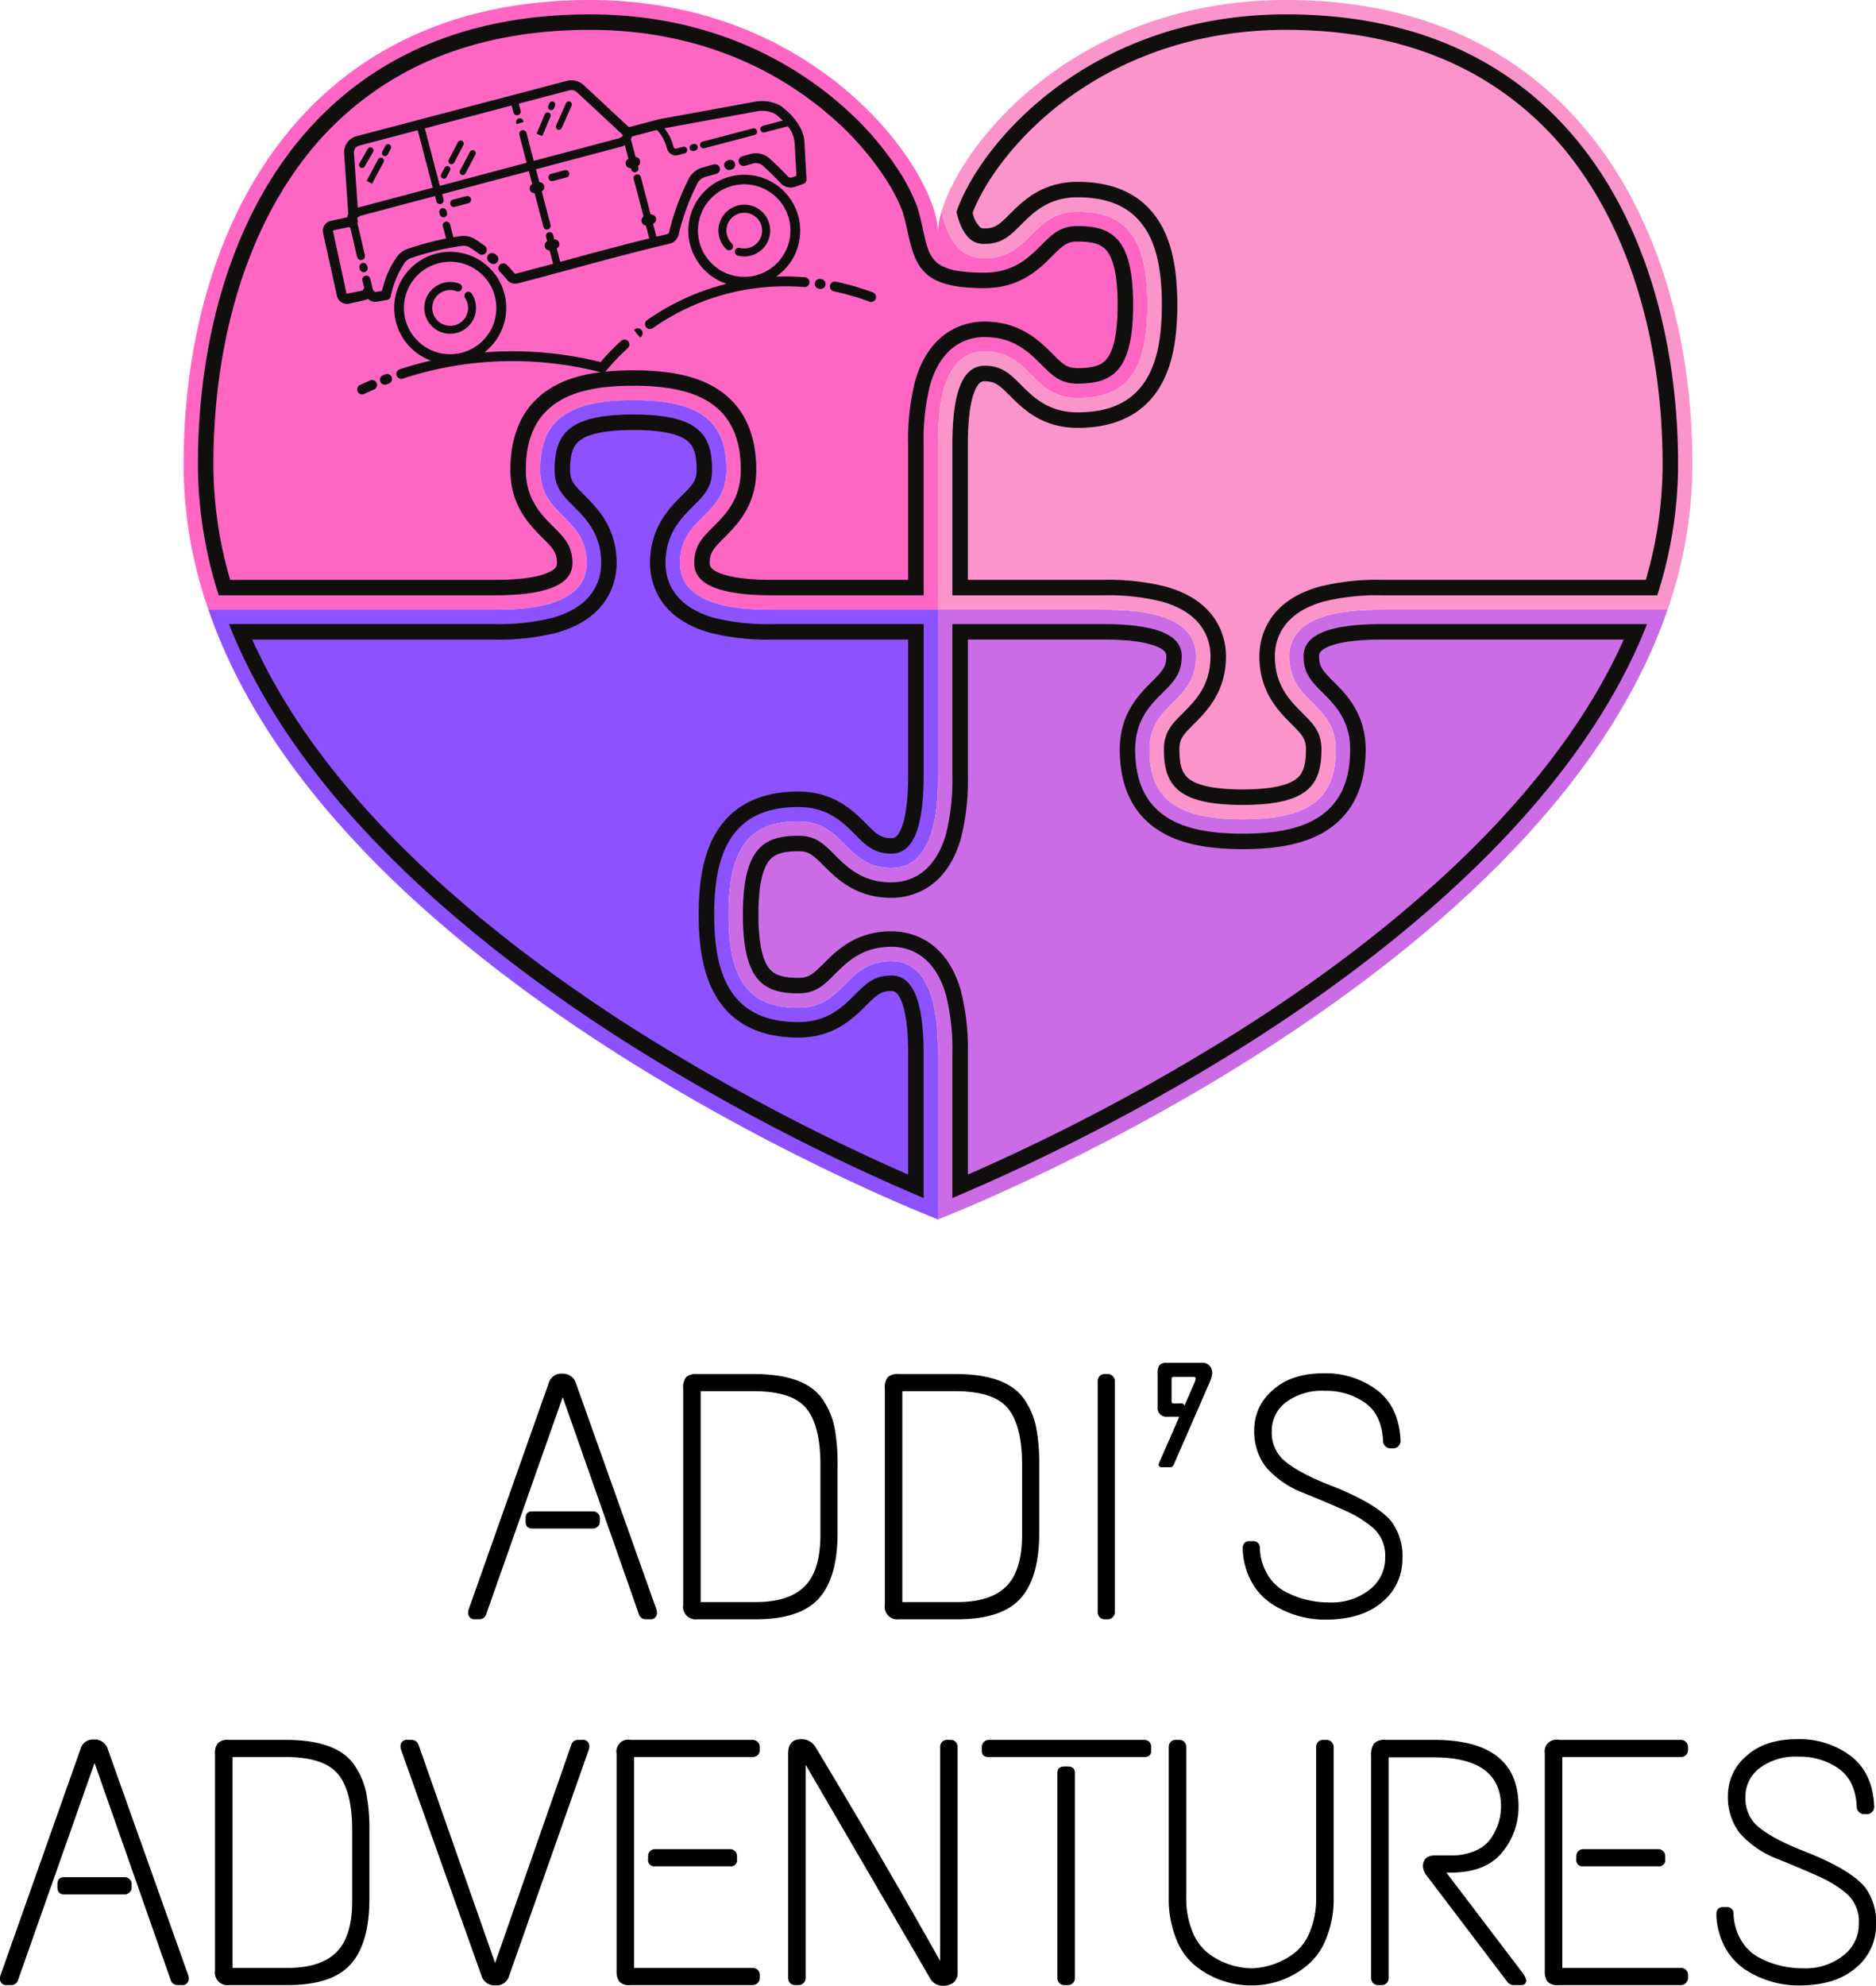
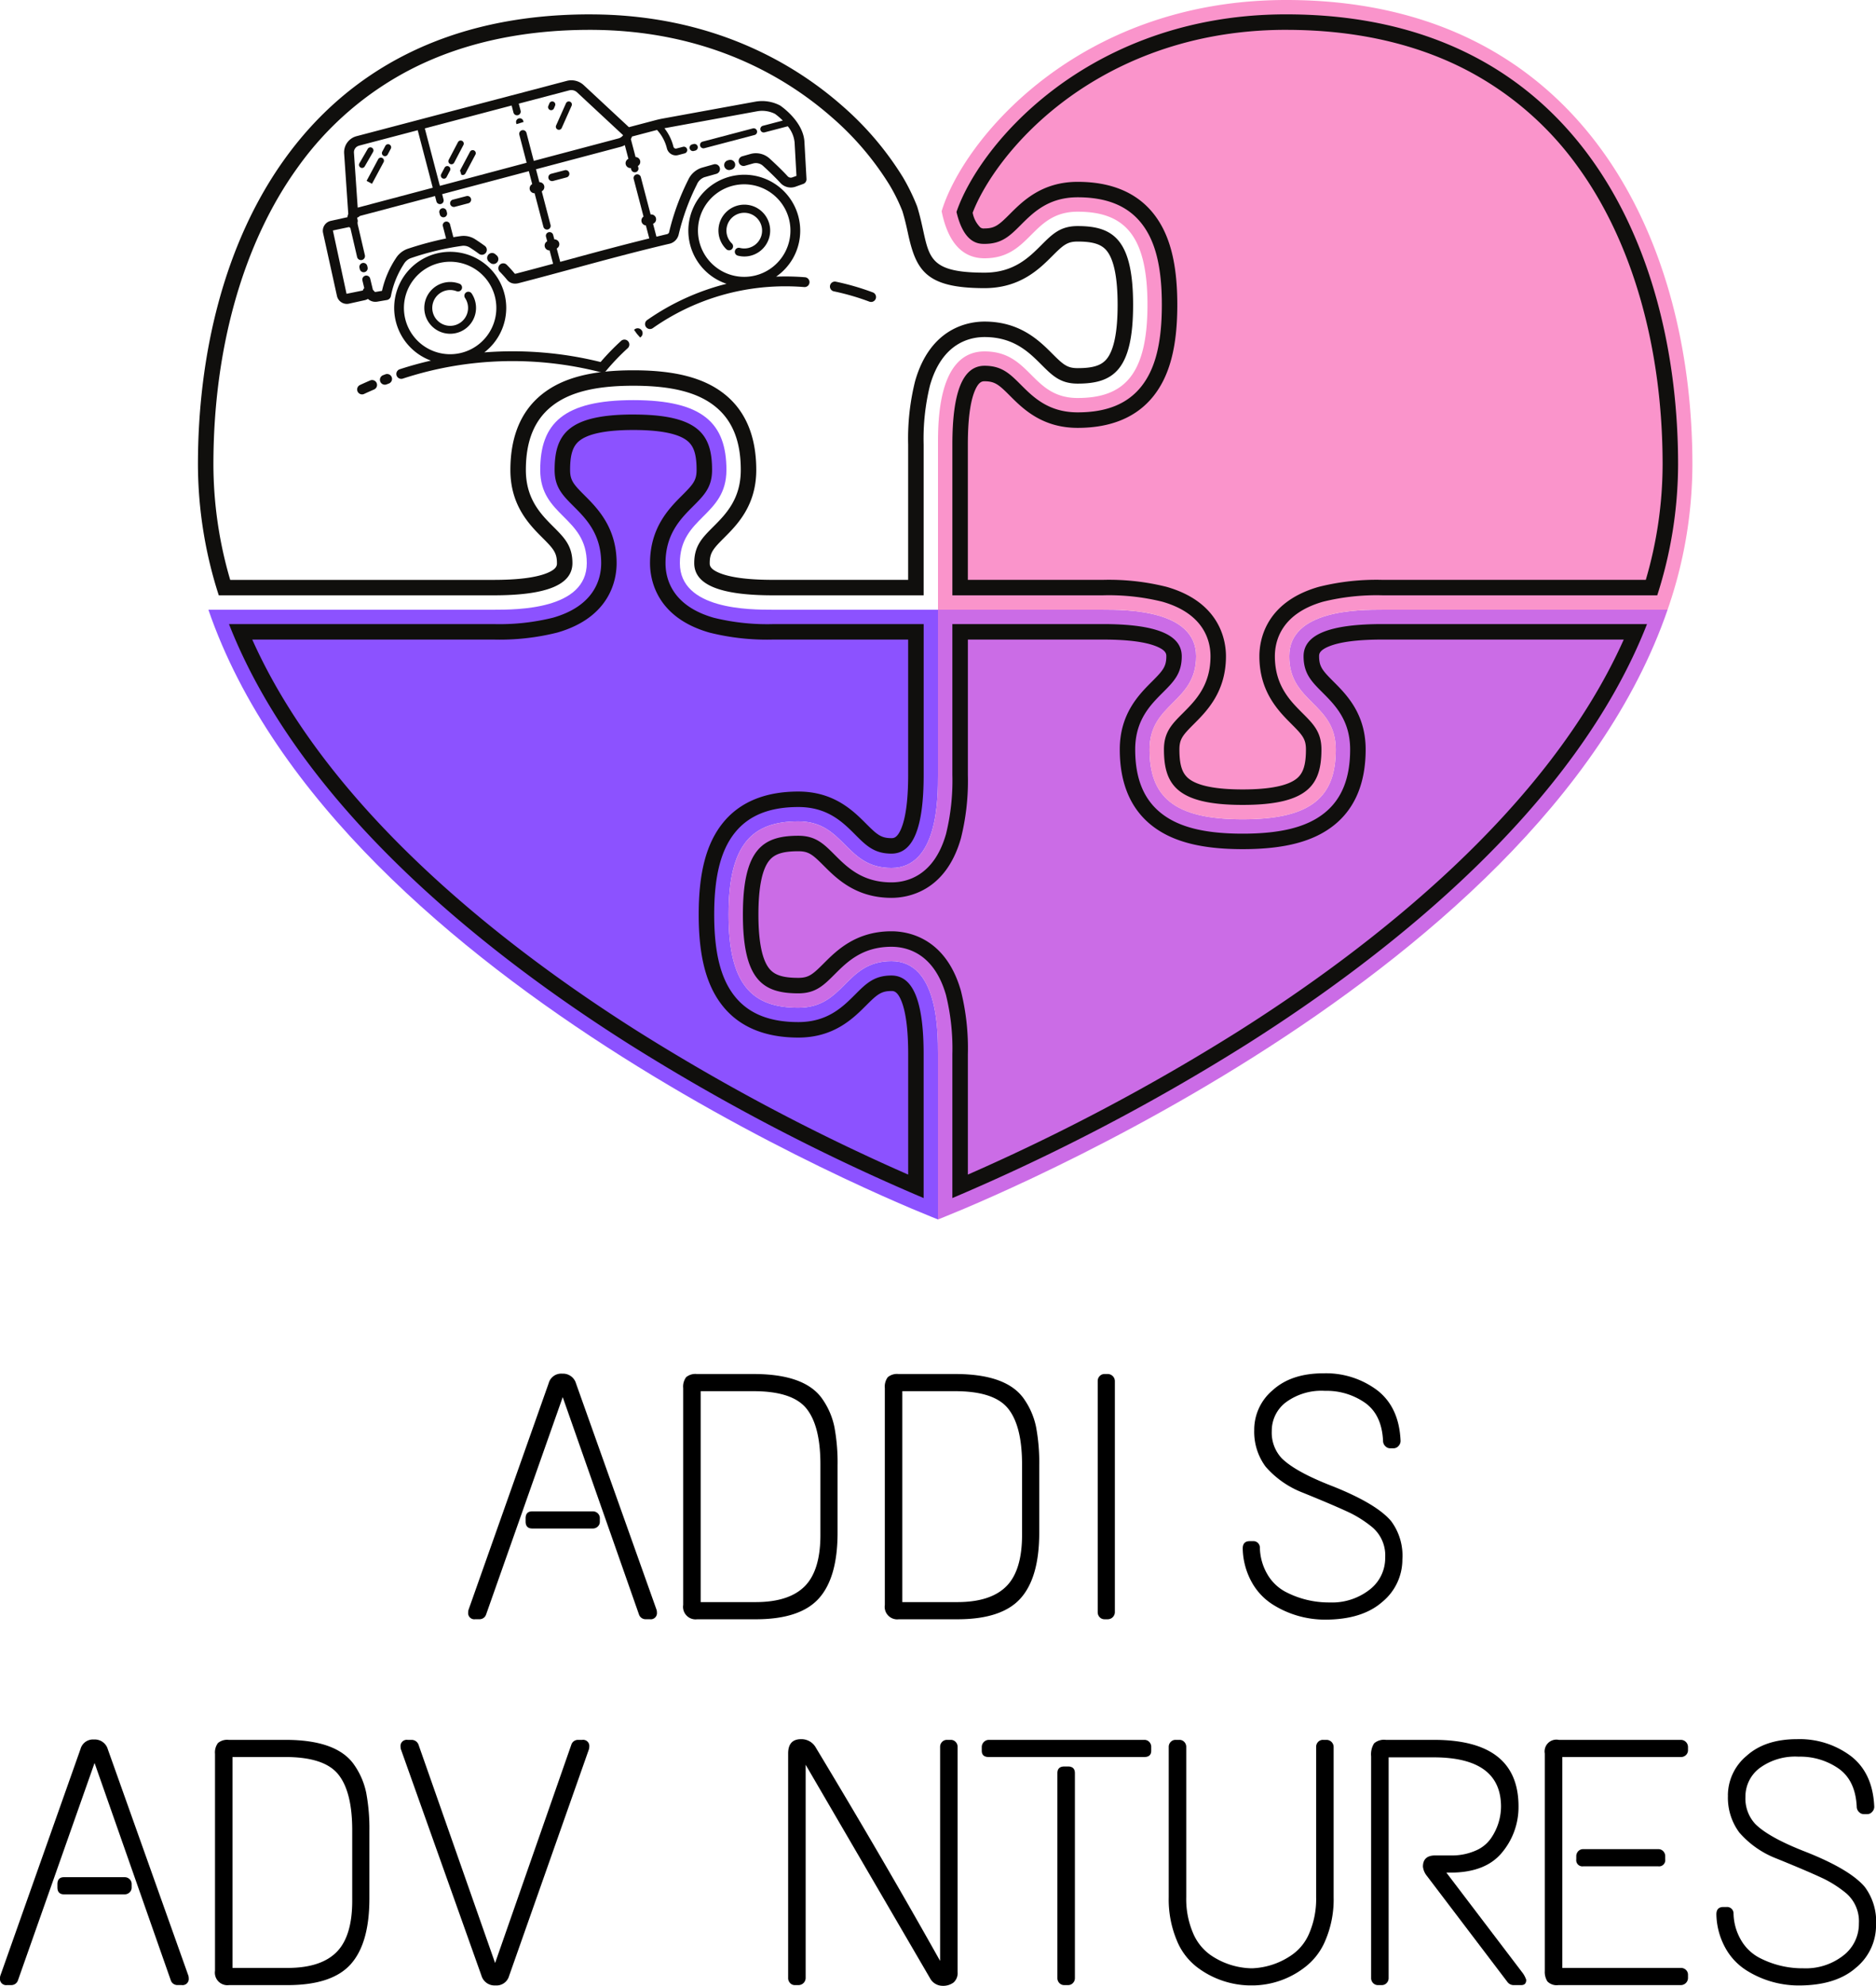
<svg xmlns="http://www.w3.org/2000/svg" width="308.537" height="326.398" viewBox="0 0 308.537 326.398">
  <g id="Addis_Footer_Logo" transform="translate(-130 -5038)">
    <g id="Group_109" data-name="Group 109" transform="translate(103.19 5274)">
      <g id="Group_134" data-name="Group 134" transform="translate(0 -26)">
        <g id="Group_136" data-name="Group 136" transform="translate(57 -210)">
-           <path id="Path_736" data-name="Path 736" d="M66.315,92.563c0-7.657-7.657-7.657-7.657-15.314s3.829-11.482,15.314-11.482S89.282,69.6,89.282,77.25s-7.656,7.657-7.656,15.314,11.482,7.654,15.31,7.654h27.143V73.075c0-3.829,0-15.311,7.657-15.311s7.657,7.654,15.31,7.654,11.483-3.825,11.483-15.314S154.7,34.8,147.046,34.8s-7.653,7.657-15.31,7.657c-4.394,0-6.258-3.785-7.059-7.729a12.436,12.436,0,0,0-.6,3.453C124.079,28.631,104.99,0,66.813,0,19.089,0,0,38.178,0,76.352a72.873,72.873,0,0,0,4.085,23.865H51c3.826,0,15.311,0,15.311-7.654" fill="#ff66c4" />
          <path id="Path_737" data-name="Path 737" d="M116.66,161.761c-7.657,0-7.657,7.654-15.311,7.654S89.864,165.589,89.864,154.1s3.829-15.314,11.485-15.314,7.654,7.66,15.311,7.66,7.654-11.485,7.654-15.313V104H97.171c-3.829,0-15.311,0-15.311-7.657s7.657-7.66,7.657-15.31S85.689,69.548,74.206,69.548,58.893,73.374,58.893,81.031s7.657,7.65,7.657,15.31S55.064,104,51.239,104H4.319C25.747,166.3,124.314,204.215,124.314,204.215V177.072c0-3.829,0-15.311-7.654-15.311" transform="translate(-0.235 -3.781)" fill="#8c52ff" />
          <path id="Path_738" data-name="Path 738" d="M249.224,105.977H202.308c-3.832,0-15.314,0-15.314,7.654s7.657,7.653,7.657,15.313-3.829,11.482-15.314,11.482-15.311-3.831-15.311-11.482,7.657-7.66,7.657-15.313-11.485-7.654-15.314-7.654H129.231V133.12c0,3.825,0,15.311-7.657,15.311s-7.657-7.661-15.311-7.661S94.781,144.6,94.781,156.084s3.825,15.311,11.482,15.311,7.654-7.654,15.311-7.654,7.657,11.482,7.657,15.314v27.14S227.8,168.283,249.224,105.977" transform="translate(-5.152 -5.761)" fill="#cb6ce6" />
          <path id="Path_739" data-name="Path 739" d="M188.48,0c-34.312,0-53.194,23.114-56.672,34.725.8,3.95,2.665,7.729,7.056,7.729,7.657,0,7.657-7.657,15.314-7.657S165.66,38.625,165.66,50.1s-3.832,15.317-11.482,15.317-7.657-7.657-15.314-7.657-7.653,11.482-7.653,15.311v27.143H158.35c3.832,0,15.314,0,15.314,7.656s-7.657,7.651-7.657,15.311,3.829,11.482,15.311,11.482,15.313-3.828,15.313-11.482-7.656-7.66-7.656-15.311,11.482-7.656,15.313-7.656H251.2a72.973,72.973,0,0,0,4.084-23.865C255.289,38.178,236.2,0,188.48,0" transform="translate(-7.132)" fill="#fa94cb" />
          <path id="Path_740" data-name="Path 740" d="M74.4,74.592c4.462,0,7.461.609,8.913,1.81,1.059.876,1.49,2.256,1.49,4.764,0,1.711-.574,2.366-2.389,4.181-2.1,2.1-5.268,5.266-5.268,11.13,0,2.593.953,8.9,9.779,11.418a38.9,38.9,0,0,0,10.439,1.146H119.6v22.233c0,4-.377,6.959-1.122,8.78-.664,1.626-1.289,1.626-1.625,1.626-1.714,0-2.371-.575-4.186-2.392-2.1-2.1-5.265-5.267-11.125-5.267-5.5,0-9.69,1.748-12.446,5.193-2.693,3.367-3.947,8.141-3.947,15.028S86.406,165.9,89.1,169.269c2.756,3.443,6.943,5.19,12.446,5.19,5.859,0,9.027-3.168,11.123-5.263,1.817-1.816,2.473-2.391,4.188-2.391.336,0,.961,0,1.625,1.625.744,1.821,1.122,4.775,1.122,8.779v19.772a341.629,341.629,0,0,1-44.5-23.568C52.828,159.33,24.21,136.934,11.728,109.041H51.435a38.907,38.907,0,0,0,10.439-1.146c8.829-2.522,9.78-8.826,9.778-11.418,0-5.864-3.17-9.034-5.267-11.131C64.57,83.532,64,82.877,64,81.166c0-2.508.431-3.889,1.49-4.764,1.453-1.2,4.452-1.81,8.916-1.81m0-2.545c-10.831,0-12.951,3.344-12.951,9.119,0,2.845,1.314,4.16,3.134,5.979,2.015,2.014,4.523,4.522,4.523,9.332,0,2.5-1.029,7-7.934,8.971a36.64,36.64,0,0,1-9.739,1.048H7.9c11.784,30.05,42.077,54.043,65.836,69.067a341.851,341.851,0,0,0,48.409,25.274V177.208c0-8.713-1.731-12.949-5.291-12.949-2.851,0-4.166,1.315-5.987,3.136-2.013,2.013-4.519,4.518-9.324,4.518-4.758,0-8.178-1.385-10.459-4.235C88.773,164.79,87.7,160.52,87.7,154.24s1.077-10.548,3.389-13.439c2.281-2.851,5.7-4.237,10.459-4.237,4.806,0,7.312,2.507,9.325,4.521,1.82,1.822,3.136,3.139,5.986,3.139,3.559,0,5.291-4.236,5.291-12.951V106.5H97.365a36.646,36.646,0,0,1-9.74-1.048c-6.9-1.973-7.933-6.467-7.933-8.971,0-4.81,2.508-7.317,4.522-9.332,1.82-1.819,3.135-3.134,3.135-5.979,0-5.775-2.119-9.119-12.948-9.119" transform="translate(-0.429 -3.916)" fill="#100f0d" />
          <path id="Path_741" data-name="Path 741" d="M242.147,111.021c-12.481,27.894-41.1,50.288-63.368,64.372a341.755,341.755,0,0,1-44.5,23.568V179.19a38.92,38.92,0,0,0-1.146-10.442c-2.522-8.826-8.825-9.779-11.418-9.779-5.861,0-9.03,3.168-11.126,5.264-1.816,1.816-2.472,2.39-4.184,2.39-2.509,0-3.889-.432-4.764-1.49-1.2-1.452-1.81-4.451-1.81-8.913s.609-7.464,1.81-8.916c.876-1.058,2.255-1.49,4.764-1.49,1.712,0,2.368.575,4.184,2.391,2.1,2.1,5.265,5.268,11.127,5.268,2.593,0,8.9-.953,11.418-9.78a38.889,38.889,0,0,0,1.146-10.437V111.021h22.232c4.006,0,6.96.377,8.781,1.122,1.626.664,1.626,1.289,1.626,1.625,0,1.712-.574,2.368-2.39,4.183-2.1,2.1-5.267,5.266-5.267,11.13,0,5.5,1.747,9.685,5.191,12.442,3.366,2.693,8.141,3.947,15.027,3.947s11.663-1.254,15.029-3.947c3.445-2.757,5.192-6.942,5.192-12.442,0-5.864-3.17-9.033-5.267-11.131-1.816-1.815-2.39-2.471-2.39-4.183,0-.336,0-.961,1.626-1.625,1.821-.744,4.776-1.122,8.781-1.122Zm3.827-2.545h-43.53c-8.715,0-12.952,1.731-12.952,5.291,0,2.847,1.315,4.163,3.136,5.982,2.014,2.015,4.521,4.522,4.521,9.332,0,4.755-1.385,8.174-4.236,10.455-2.891,2.312-7.161,3.389-13.44,3.389s-10.547-1.077-13.438-3.389c-2.85-2.281-4.236-5.7-4.236-10.455,0-4.81,2.507-7.316,4.521-9.332,1.82-1.819,3.136-3.135,3.136-5.982,0-3.56-4.236-5.291-12.952-5.291H131.729v24.781a36.635,36.635,0,0,1-1.048,9.738c-1.973,6.9-6.467,7.934-8.971,7.934-4.808,0-7.315-2.508-9.329-4.523-1.819-1.82-3.135-3.137-5.982-3.137-5.775,0-9.119,2.119-9.119,12.952s3.344,12.948,9.119,12.948c2.848,0,4.164-1.315,5.983-3.135,2.014-2.013,4.52-4.519,9.328-4.519,2.5,0,7,1.031,8.971,7.933a36.664,36.664,0,0,1,1.048,9.743v23.627a341.959,341.959,0,0,0,48.409-25.274c23.758-15.024,54.052-39.018,65.836-69.067" transform="translate(-5.288 -5.897)" fill="#100f0d" />
          <path id="Path_742" data-name="Path 742" d="M188.617,5.043c10.933,0,20.681,2.106,28.976,6.261A52.24,52.24,0,0,1,236.6,27.574c8.976,12.378,13.92,29.748,13.92,48.913a67.636,67.636,0,0,1-2.765,18.958H204.424a38.919,38.919,0,0,0-10.442,1.146c-8.826,2.522-9.779,8.825-9.779,11.418,0,5.856,3.168,9.024,5.264,11.12,1.818,1.818,2.393,2.474,2.393,4.19,0,2.509-.432,3.889-1.49,4.765-1.453,1.2-4.452,1.81-8.917,1.81s-7.46-.609-8.913-1.81c-1.058-.876-1.49-2.256-1.49-4.765,0-1.716.575-2.373,2.393-4.19,2.1-2.1,5.263-5.263,5.263-11.12,0-2.593-.953-8.9-9.779-11.418a38.916,38.916,0,0,0-10.442-1.146H136.255V73.209c0-4,.377-6.958,1.121-8.778.664-1.625,1.29-1.625,1.626-1.625,1.714,0,2.371.574,4.187,2.391,2.1,2.1,5.265,5.266,11.126,5.266,5.5,0,9.686-1.748,12.442-5.193,2.693-3.366,3.947-8.143,3.947-15.032s-1.254-11.658-3.947-15.024c-2.757-3.444-6.942-5.19-12.442-5.19-5.861,0-9.03,3.169-11.126,5.265-1.817,1.817-2.473,2.392-4.187,2.392a.948.948,0,0,1-.681-.154,4.528,4.528,0,0,1-1.273-2.43c1.765-4.614,6.525-11.834,14.654-18.057,7.15-5.473,19.358-12,36.916-12m0-2.545c-18.27,0-31,6.81-38.462,12.522-9.04,6.919-14.077,14.929-15.768,19.954,1.227,5.251,3.672,5.251,4.614,5.251,2.85,0,4.166-1.315,5.987-3.136,2.013-2.014,4.52-4.521,9.327-4.521,4.754,0,8.174,1.386,10.455,4.236,2.312,2.89,3.39,7.159,3.39,13.434s-1.077,10.551-3.39,13.442c-2.281,2.851-5.7,4.237-10.455,4.237-4.807,0-7.314-2.507-9.327-4.52-1.821-1.821-3.137-3.137-5.987-3.137-3.56,0-5.291,4.236-5.291,12.948v24.78h24.777a36.633,36.633,0,0,1,9.743,1.049c6.9,1.973,7.933,6.467,7.933,8.971,0,4.8-2.505,7.308-4.518,9.321-1.821,1.821-3.138,3.137-3.138,5.989,0,5.776,2.118,9.12,12.947,9.12s12.952-3.344,12.952-9.12c0-2.852-1.316-4.167-3.139-5.989-2.013-2.013-4.518-4.518-4.518-9.321,0-2.5,1.031-7,7.933-8.971a36.633,36.633,0,0,1,9.743-1.049h45.212a70.542,70.542,0,0,0,3.427-21.5c0-35.768-16.93-73.989-64.447-73.989" transform="translate(-7.268 -0.136)" fill="#100f0d" />
          <path id="Path_743" data-name="Path 743" d="M66.948,5.043c19.324,0,32.265,7.773,39.718,14.294a48.341,48.341,0,0,1,9.589,11.226,29.378,29.378,0,0,1,2.1,4.262c.421,1.376.7,2.64.94,3.755,1.325,6.061,3,8.916,12.575,8.916,5.861,0,9.03-3.169,11.127-5.266,1.816-1.816,2.471-2.391,4.184-2.391,2.509,0,3.888.432,4.765,1.49,1.2,1.452,1.809,4.449,1.809,8.91s-.609,7.464-1.81,8.916c-.876,1.059-2.256,1.491-4.764,1.491-1.713,0-2.369-.574-4.185-2.391-2.1-2.1-5.265-5.263-11.126-5.263-2.593,0-8.9.953-11.418,9.779a38.9,38.9,0,0,0-1.146,10.439V95.445H97.072c-4,0-6.957-.377-8.778-1.122-1.625-.664-1.625-1.289-1.625-1.626,0-1.714.575-2.37,2.392-4.187,2.1-2.1,5.265-5.265,5.265-11.125,0-5.5-1.747-9.688-5.192-12.444C85.769,62.249,80.994,61,74.108,61s-11.664,1.254-15.029,3.946c-3.445,2.756-5.192,6.942-5.192,12.444,0,5.86,3.169,9.029,5.265,11.126,1.817,1.817,2.392,2.473,2.392,4.186,0,.337,0,.962-1.625,1.626-1.821.744-4.775,1.122-8.778,1.122H7.807A67.6,67.6,0,0,1,5.044,76.487c0-19.165,4.944-36.536,13.92-48.913A52.246,52.246,0,0,1,37.971,11.3C46.265,7.15,56.015,5.043,66.948,5.043m0-2.545C19.43,2.5,2.5,40.719,2.5,76.487a70.456,70.456,0,0,0,3.426,21.5H51.141c8.712,0,12.948-1.731,12.948-5.291,0-2.849-1.316-4.165-3.137-5.986-2.014-2.013-4.52-4.52-4.52-9.327,0-4.757,1.385-8.176,4.236-10.457,2.89-2.311,7.16-3.388,13.439-3.388s10.547,1.077,13.437,3.388c2.851,2.281,4.236,5.7,4.236,10.457,0,4.807-2.507,7.314-4.52,9.327-1.821,1.821-3.137,3.137-3.137,5.986,0,3.56,4.236,5.291,12.948,5.291h24.781V73.209a36.641,36.641,0,0,1,1.048-9.74c1.973-6.9,6.467-7.933,8.971-7.933,4.808,0,7.314,2.506,9.328,4.519,1.819,1.819,3.135,3.135,5.983,3.135,5.775,0,9.119-2.119,9.119-12.952s-3.344-12.944-9.119-12.944c-2.848,0-4.163,1.314-5.983,3.136-2.014,2.014-4.52,4.521-9.328,4.521-10.692,0-8.8-3.412-11.082-10.87a33.309,33.309,0,0,0-2.346-4.816,51.06,51.06,0,0,0-10.1-11.843C100.561,10.614,87.063,2.5,66.948,2.5" transform="translate(-0.136 -0.136)" fill="#100f0d" />
          <path id="Path_744" data-name="Path 744" d="M104.534,44.194a9.2,9.2,0,1,0-10.866,4.1A39.582,39.582,0,0,0,80.61,54.252a.81.81,0,0,0,.925,1.331,37.855,37.855,0,0,1,15.253-6.314,38.438,38.438,0,0,1,9.668-.436.81.81,0,0,0,.131-1.614,40.176,40.176,0,0,0-4.77-.1,9.2,9.2,0,0,0,2.717-2.929M98.51,46.9a7.605,7.605,0,1,1,5.415-9.284A7.615,7.615,0,0,1,98.51,46.9" transform="translate(-4.363 -1.647)" fill="#100f0d" />
          <path id="Path_745" data-name="Path 745" d="M99.422,36.147a4.261,4.261,0,0,0-5.09,6.758.658.658,0,0,0,.909-.951,2.932,2.932,0,1,1,1.3.725.658.658,0,0,0-.33,1.274,4.245,4.245,0,0,0,2.148,0,4.264,4.264,0,0,0,1.067-7.8" transform="translate(-5.056 -1.933)" fill="#100f0d" />
          <path id="Path_746" data-name="Path 746" d="M43.5,44.07a9.226,9.226,0,0,0-.829,17.579c-1.72.4-3.426.864-5.1,1.413a.81.81,0,1,0,.5,1.54,57.591,57.591,0,0,1,8.414-2.074A58.319,58.319,0,0,1,70.669,63.58a.8.8,0,0,0,.821-.267,37.711,37.711,0,0,1,3.55-3.705.81.81,0,1,0-1.09-1.2,39.766,39.766,0,0,0-3.373,3.475A60.184,60.184,0,0,0,51.454,60.3,9.219,9.219,0,0,0,43.5,44.07m9.681,6.991A7.6,7.6,0,0,1,45.835,60.6h0a7.6,7.6,0,1,1,7.348-9.536" transform="translate(-1.991 -2.378)" fill="#100f0d" />
          <path id="Path_747" data-name="Path 747" d="M42.008,54.358a4.255,4.255,0,1,0,7.654-3.449.657.657,0,0,0-1.093.73,2.944,2.944,0,1,1-1.387-1.109.658.658,0,0,0,.475-1.228,4.256,4.256,0,0,0-5.648,5.056" transform="translate(-2.276 -2.664)" fill="#100f0d" />
          <path id="Path_748" data-name="Path 748" d="M54.108,44.146a.81.81,0,0,0-1.04,1.241l.249.213a.81.81,0,0,0,1.056-1.228Z" transform="translate(-2.869 -2.39)" fill="#100f0d" />
          <path id="Path_749" data-name="Path 749" d="M57.473,46.564a20.034,20.034,0,0,0-1.342-1.491.809.809,0,1,0-1.15,1.139c.465.472.879.931,1.232,1.369a1.652,1.652,0,0,0,1.314.586,2.211,2.211,0,0,0,.557-.073c3.1-.8,6.065-1.607,9.005-2.4,5.239-1.419,10.186-2.76,15.692-4.055A2.032,2.032,0,0,0,84.4,40.115a37.123,37.123,0,0,1,3-8.238,2.144,2.144,0,0,1,1.221-1.192l2-.566a.81.81,0,0,0-.439-1.559l-2,.567a3.694,3.694,0,0,0-2.212,1.993A39.152,39.152,0,0,0,82.81,39.8a.551.551,0,0,1-.4.255c-.567.133-1.106.27-1.662.4l-.557-2.125a.793.793,0,0,0-.4-1.523l-1.61-6.146a.607.607,0,1,0-1.174.309l1.618,6.177a.8.8,0,0,0,.383,1.457l.56,2.137c-4.419,1.087-8.571,2.2-12.9,3.378-.577.157-1.163.314-1.743.471l-.577-2.2a.789.789,0,0,0-.391-1.49l-.2-.746a.606.606,0,1,0-1.173.309l.2.745a.8.8,0,0,0-.4.9.807.807,0,0,0,.781.605l.012,0,.574,2.193c-1.99.537-4,1.074-6.074,1.612-.124.033-.218.02-.207.039" transform="translate(-2.976 -1.551)" fill="#100f0d" />
          <path id="Path_750" data-name="Path 750" d="M94.832,27.807l-.223.062a.811.811,0,0,0,.222,1.59.84.84,0,0,0,.225-.032l.207-.059a.81.81,0,0,0-.431-1.561" transform="translate(-5.111 -1.51)" fill="#100f0d" />
          <path id="Path_751" data-name="Path 751" d="M99.19,22.719a.555.555,0,0,0-.679-.4l-8.254,2.17a.557.557,0,0,0,.141,1.1.607.607,0,0,0,.142-.018L98.793,23.4a.556.556,0,0,0,.4-.68" transform="translate(-4.884 -1.212)" fill="#100f0d" />
          <path id="Path_752" data-name="Path 752" d="M88.583,26.188a.554.554,0,0,0,.14-.019l.222-.058a.557.557,0,0,0-.285-1.077l-.218.058a.557.557,0,0,0,.14,1.1" transform="translate(-4.785 -1.36)" fill="#100f0d" />
          <path id="Path_753" data-name="Path 753" d="M44.93,36.207a.607.607,0,0,0-.435.739l.074.285a.606.606,0,0,0,.586.453.614.614,0,0,0,.154-.019.608.608,0,0,0,.433-.742l-.073-.281a.605.605,0,0,0-.739-.435" transform="translate(-2.418 -1.967)" fill="#100f0d" />
          <path id="Path_754" data-name="Path 754" d="M49.055,34.081l-2.225.585a.608.608,0,0,0,.153,1.2.62.62,0,0,0,.154-.02l2.225-.585a.607.607,0,0,0-.307-1.175" transform="translate(-2.521 -1.851)" fill="#100f0d" />
          <path id="Path_755" data-name="Path 755" d="M66.448,30.763a.607.607,0,0,0-.307-1.175l-2.226.584a.608.608,0,0,0,.153,1.2.629.629,0,0,0,.155-.02Z" transform="translate(-3.45 -1.608)" fill="#100f0d" />
          <path id="Path_756" data-name="Path 756" d="M34.957,66.768a.8.8,0,0,0,.289-.053l.393-.149a.81.81,0,0,0-.569-1.516l-.4.152a.81.81,0,0,0,.288,1.566" transform="translate(-1.856 -3.533)" fill="#100f0d" />
          <path id="Path_757" data-name="Path 757" d="M78.477,57.211l-.13.1.471.66.536.608.125-.1a.81.81,0,0,0-1-1.272" transform="translate(-4.259 -3.1)" fill="#100f0d" />
-           <path id="Path_758" data-name="Path 758" d="M110.625,50.115a.838.838,0,0,0,.118.009.81.81,0,0,0,.116-1.611l-.212-.031a.81.81,0,0,0-.234,1.6Z" transform="translate(-5.964 -2.635)" fill="#100f0d" />
          <path id="Path_759" data-name="Path 759" d="M112.435,49.589a.81.81,0,0,0,.625.958,39.761,39.761,0,0,1,5.845,1.694.81.81,0,0,0,.568-1.518,41.461,41.461,0,0,0-6.082-1.762.809.809,0,0,0-.956.628" transform="translate(-6.111 -2.661)" fill="#100f0d" />
          <path id="Path_760" data-name="Path 760" d="M57.9,21.521l1.161-.354-.042-.161a.607.607,0,0,0-1.175.305Z" transform="translate(-3.143 -1.117)" fill="#100f0d" />
          <path id="Path_761" data-name="Path 761" d="M63.7,19.032a.5.5,0,0,0,.2.04.5.5,0,0,0,.466-.311l.175-.416a.506.506,0,1,0-.933-.391l-.174.416a.507.507,0,0,0,.27.663" transform="translate(-3.445 -0.959)" fill="#100f0d" />
-           <path id="Path_762" data-name="Path 762" d="M63.67,20.245a.505.505,0,1,0-.931-.391l-1.342,3.2.932.391Z" transform="translate(-3.337 -1.063)" fill="#100f0d" />
          <path id="Path_763" data-name="Path 763" d="M65.047,22.252a.5.5,0,0,0,.205.044.506.506,0,0,0,.461-.3l1.621-3.641a.506.506,0,1,0-.924-.412l-1.62,3.641a.507.507,0,0,0,.256.669" transform="translate(-3.519 -0.96)" fill="#100f0d" />
          <path id="Path_764" data-name="Path 764" d="M34.76,26.972a.507.507,0,0,0,.685-.206l.5-.937a.506.506,0,1,0-.891-.478l-.5.936a.506.506,0,0,0,.205.686" transform="translate(-1.875 -1.363)" fill="#100f0d" />
          <path id="Path_765" data-name="Path 765" d="M32.721,31.7l1.9-3.54a.506.506,0,1,0-.891-.479l-1.9,3.54Z" transform="translate(-1.73 -1.491)" fill="#100f0d" />
          <path id="Path_766" data-name="Path 766" d="M30.763,28.927a.5.5,0,0,0,.69-.185l1.378-2.388a.506.506,0,0,0-.876-.506l-1.378,2.387a.507.507,0,0,0,.185.692" transform="translate(-1.658 -1.391)" fill="#100f0d" />
          <path id="Path_767" data-name="Path 767" d="M45.016,30.878a.5.5,0,0,0,.682-.214l.555-1.059a.505.505,0,1,0-.894-.472L44.8,30.194a.506.506,0,0,0,.214.684" transform="translate(-2.432 -1.569)" fill="#100f0d" />
          <path id="Path_768" data-name="Path 768" d="M46.327,28.271a.516.516,0,0,0,.235.059.508.508,0,0,0,.448-.271l1.516-2.892a.505.505,0,1,0-.895-.471l-1.517,2.892a.507.507,0,0,0,.213.684" transform="translate(-2.503 -1.327)" fill="#100f0d" />
-           <path id="Path_769" data-name="Path 769" d="M48.289,30.125a.5.5,0,0,0,.237.06.5.5,0,0,0,.446-.269l1.618-3.045A.505.505,0,1,0,49.7,26.4l-1.618,3.045a.507.507,0,0,0,.208.685" transform="translate(-2.61 -1.42)" fill="#100f0d" />
+           <path id="Path_769" data-name="Path 769" d="M48.289,30.125a.5.5,0,0,0,.237.06.5.5,0,0,0,.446-.269l1.618-3.045A.505.505,0,1,0,49.7,26.4l-1.618,3.045" transform="translate(-2.61 -1.42)" fill="#100f0d" />
          <path id="Path_770" data-name="Path 770" d="M26.544,49.4a1.669,1.669,0,0,0,1.624,1.31,1.623,1.623,0,0,0,.362-.041l2.624-.58a1.635,1.635,0,0,0,.483-.2,1.819,1.819,0,0,0,1.539.452l1.582-.27a.807.807,0,0,0,.654-.629,14.953,14.953,0,0,1,2.135-5.288,2.233,2.233,0,0,1,1.063-.937,45.281,45.281,0,0,1,8.544-2.053,1.947,1.947,0,0,1,1.347.349c.466.3.939.627,1.409.972a.81.81,0,0,0,.957-1.307c-.5-.365-1-.71-1.491-1.028a3.531,3.531,0,0,0-2.431-.593c-.436.058-.852.121-1.258.186l-.548-2.115a.606.606,0,1,0-1.174.305l.525,2.024a54.4,54.4,0,0,0-6.366,1.714,3.762,3.762,0,0,0-1.888,1.536,15.933,15.933,0,0,0-2.282,5.357l-1.049.179a.224.224,0,0,1-.222-.1.8.8,0,0,0-.222-.234l-.449-1.854a.657.657,0,1,0-1.278.311l.3,1.251a.813.813,0,0,0-.231.388l-2.683.544L25.876,38.641l2.672-.565a.773.773,0,0,0,.2.144L29.858,43a.658.658,0,0,0,.64.51.683.683,0,0,0,.149-.017.658.658,0,0,0,.491-.79l-1.192-5.114a.8.8,0,0,0-.025-.235.794.794,0,0,0,.028-.419l-.061-.268a.2.2,0,0,1,.01-.135.145.145,0,0,1,0-.02.689.689,0,0,0,.327-.186.3.3,0,0,1,.138-.085l12.31-3.262.228.876a.606.606,0,1,0,1.174-.305l-.229-.881L58.1,28.892l.558,2.127a.8.8,0,0,0-.4.9.81.81,0,0,0,.782.6h.012L60.5,38.041a.606.606,0,0,0,.586.453.585.585,0,0,0,.154-.02.607.607,0,0,0,.433-.741L60.226,32.2a.791.791,0,0,0-.391-1.492l-.558-2.128,13.969-3.7a2.732,2.732,0,0,0,.641-.272l.592,2.256a.8.8,0,0,0-.44.922.81.81,0,0,0,.782.6.546.546,0,0,0,.055-.008l.065.248a.608.608,0,0,0,.586.453.629.629,0,0,0,.155-.02.61.61,0,0,0,.433-.742l-.073-.275a.793.793,0,0,0-.386-1.473l-.774-2.949a2.851,2.851,0,0,0,.188-.421l4.115-1.082a6.867,6.867,0,0,1,1.622,3.018,1.535,1.535,0,0,0,.709.954,1.486,1.486,0,0,0,.758.209,1.52,1.52,0,0,0,.383-.049l1.08-.284a.557.557,0,0,0-.283-1.078l-1.08.284a.372.372,0,0,1-.293-.041.429.429,0,0,1-.2-.268,7.994,7.994,0,0,0-1.479-3.026l15.225-2.783a4.687,4.687,0,0,1,2.959.422,10.4,10.4,0,0,1,1.282,1.1l-3.277.861a.557.557,0,0,0,.282,1.078l3.818-1a4.939,4.939,0,0,1,1.119,2.638l.307,5.515-.689.248a.7.7,0,0,1-.757-.183c-.89-.978-2.1-2.119-2.957-2.905a3.356,3.356,0,0,0-3.194-.753l-1.337.379a.81.81,0,0,0,.439,1.559l1.338-.379a1.743,1.743,0,0,1,1.663.39c.832.763,2,1.868,2.852,2.8a2.3,2.3,0,0,0,1.708.755,2.351,2.351,0,0,0,.791-.137l1.258-.451a.81.81,0,0,0,.535-.808l-.341-6.119c-.185-3.331-3.774-5.813-4-5.964a6.341,6.341,0,0,0-4.083-.63L80.1,20.249q-.543.1-1.08.24l-4.458,1.173-7.422-6.9a2.99,2.99,0,0,0-2.811-.706l-8.73,2.3a.627.627,0,0,0-.067.033.494.494,0,0,0-.075,0l-25.7,6.757a2.739,2.739,0,0,0-2.032,2.833l.681,9.94a1.846,1.846,0,0,0-.136.553c-.039.006-.078,0-.118.01l-2.624.581a1.667,1.667,0,0,0-1.267,1.989Zm28.729-31.3.3,1.157a.608.608,0,0,0,.586.454.588.588,0,0,0,.155-.021.608.608,0,0,0,.432-.742l-.3-1.156,8.29-2.18a1.38,1.38,0,0,1,1.3.327l7.57,7.038a1.339,1.339,0,0,1-.729.524l-13.963,3.7-1.2-4.6a.606.606,0,1,0-1.173.309l1.2,4.6L43.47,31.306l-2.475-9.443Zm-25.1,6.6,9.653-2.538L42.3,31.616,30,34.875c-.015,0-.027.014-.043.018l-.618-9.028a1.116,1.116,0,0,1,.828-1.156" transform="translate(-1.317 -0.758)" fill="#100f0d" />
          <path id="Path_771" data-name="Path 771" d="M31.084,45.719a.657.657,0,0,0-.49.791l.05.215a.657.657,0,1,0,1.28-.3l-.051-.218a.655.655,0,0,0-.79-.49" transform="translate(-1.662 -2.485)" fill="#100f0d" />
          <path id="Path_772" data-name="Path 772" d="M31,68.415a.8.8,0,0,0,.34-.077c.525-.244,1.077-.492,1.654-.739a.81.81,0,0,0-.636-1.489q-.889.382-1.7.759A.811.811,0,0,0,31,68.415" transform="translate(-1.641 -3.589)" fill="#100f0d" />
        </g>
      </g>
    </g>
    <g id="Group_139" data-name="Group 139" transform="translate(-27 -1.083)">
      <g id="Group_137" data-name="Group 137" transform="translate(129.706 5248)">
        <path id="Path_773" data-name="Path 773" d="M318.428,50.915a2.123,2.123,0,0,1,2.217-1.555,2.226,2.226,0,0,1,2.275,1.612l13.245,37.2a1.3,1.3,0,0,1,.057.4,1.018,1.018,0,0,1-1.152,1.152h-.691a1.143,1.143,0,0,1-1.094-.749l-12.553-35.76-12.611,35.76a1.144,1.144,0,0,1-1.094.749h-.691a1.018,1.018,0,0,1-1.152-1.152,1.265,1.265,0,0,1,.058-.4Zm-2.706,21.076h9.962a1.159,1.159,0,0,1,.806.317,1.079,1.079,0,0,1,.345.835v.518a1.078,1.078,0,0,1-.345.835,1.156,1.156,0,0,1-.806.316h-9.962q-1.094,0-1.094-1.152v-.518q0-1.151,1.094-1.152" transform="translate(-200.89 -32.492)" />
        <path id="Path_774" data-name="Path 774" d="M410.89,49.529h9.329q8.522,0,11.344,4.146a12.321,12.321,0,0,1,1.958,4.578,31.888,31.888,0,0,1,.518,6.306V75.615q0,7.371-3.081,10.8t-10.394,3.426h-9.617a2.061,2.061,0,0,1-2.3-2.361V51.832a2.578,2.578,0,0,1,.489-1.785,2.369,2.369,0,0,1,1.757-.518m9.329,2.822h-8.7V87.017h9.041q5.47,0,8.062-2.591t2.591-8.465V64.386q0-6.334-2.3-9.185t-8.7-2.85" transform="translate(-268.993 -32.603)" />
        <path id="Path_775" data-name="Path 775" d="M507.947,49.529h9.328q8.522,0,11.344,4.146a12.321,12.321,0,0,1,1.958,4.578,31.889,31.889,0,0,1,.518,6.306V75.615q0,7.371-3.081,10.8t-10.394,3.426H508a2.061,2.061,0,0,1-2.3-2.361V51.832a2.578,2.578,0,0,1,.489-1.785,2.369,2.369,0,0,1,1.757-.518m9.328,2.822h-8.7V87.017h9.041q5.47,0,8.062-2.591t2.591-8.465V64.386q0-6.334-2.3-9.185t-8.7-2.85" transform="translate(-332.882 -32.603)" />
        <path id="Path_776" data-name="Path 776" d="M609.3,49.529h.518a1.182,1.182,0,0,1,1.152,1.152V88.687a1.182,1.182,0,0,1-1.152,1.152H609.3a1.077,1.077,0,0,1-.835-.346,1.152,1.152,0,0,1-.317-.806V50.681a1.155,1.155,0,0,1,.317-.806,1.078,1.078,0,0,1,.835-.346" transform="translate(-400.319 -32.603)" />
-         <path id="Path_777" data-name="Path 777" d="M638.517,44.137h5.873a1.558,1.558,0,0,1,1.325.749,2.057,2.057,0,0,1,.23.921,4.836,4.836,0,0,1-.4,1.5l-5.758,13.187q-.289.807-.691.806h-1.5q-.69-.115-.345-.806L640.532,53h-1.9a1.476,1.476,0,0,1-1.67-1.67V45.98a2.4,2.4,0,0,1,.317-1.468,1.588,1.588,0,0,1,1.238-.374m2.3,6.68a.533.533,0,0,1,.576.346l1.727-3.973a1.887,1.887,0,0,0,.115-.46q0-.288-.461-.288h-2.994c-.269,0-.423.039-.461.115a1.189,1.189,0,0,0-.058.461v3.4c0,.192.038.308.115.346a1.956,1.956,0,0,0,.634.057Z" transform="translate(-419.285 -29.054)" />
        <path id="Path_778" data-name="Path 778" d="M679.807,58.434a8.486,8.486,0,0,1,3.052-6.478q3.052-2.764,8.321-2.764a14.032,14.032,0,0,1,8.868,2.793q3.6,2.794,3.83,8.321a1.2,1.2,0,0,1-.346.835,1.064,1.064,0,0,1-.806.375h-.576a1.087,1.087,0,0,1-.748-.317,1.226,1.226,0,0,1-.4-.777q-.173-4.375-2.937-6.363a11.045,11.045,0,0,0-6.622-1.987,9.86,9.86,0,0,0-6.449,1.9,5.858,5.858,0,0,0-2.3,4.693,6.15,6.15,0,0,0,1.613,4.463q2.245,2.246,8.35,4.607,7.255,2.88,9.674,5.758a9.495,9.495,0,0,1,1.843,6.277,9,9,0,0,1-3.311,7q-3.312,2.909-9.415,2.908a16.112,16.112,0,0,1-8.58-2.476,10.152,10.152,0,0,1-3.484-3.714,11.878,11.878,0,0,1-1.468-5.5q0-1.209,1.152-1.209h.518a1.062,1.062,0,0,1,1.152,1.094A9.033,9.033,0,0,0,682,82.274a7.55,7.55,0,0,0,2.879,2.793,15.323,15.323,0,0,0,7.342,1.785,10.01,10.01,0,0,0,6.565-2.1,6.542,6.542,0,0,0,2.563-5.269,6.082,6.082,0,0,0-2.073-4.952,19.061,19.061,0,0,0-3.628-2.361q-2.534-1.209-7.947-3.4a15.455,15.455,0,0,1-6.017-4.233,9.6,9.6,0,0,1-1.872-6.1" transform="translate(-446.238 -32.381)" />
      </g>
      <g id="Group_138" data-name="Group 138" transform="translate(-133.463 5308.131)">
        <path id="Path_779" data-name="Path 779" d="M863.192,50.915a2.123,2.123,0,0,1,2.217-1.555,2.225,2.225,0,0,1,2.274,1.612l13.245,37.2a1.284,1.284,0,0,1,.058.4,1.018,1.018,0,0,1-1.152,1.152h-.691a1.143,1.143,0,0,1-1.094-.749L865.5,53.218l-12.611,35.76a1.144,1.144,0,0,1-1.094.749H851.1a1.018,1.018,0,0,1-1.152-1.152,1.263,1.263,0,0,1,.058-.4Zm-2.706,21.076h9.962a1.159,1.159,0,0,1,.806.317,1.078,1.078,0,0,1,.346.835v.518a1.077,1.077,0,0,1-.346.835,1.155,1.155,0,0,1-.806.316h-9.962q-1.094,0-1.094-1.152v-.518q0-1.151,1.094-1.152" transform="translate(-559.485 -32.492)" />
        <path id="Path_780" data-name="Path 780" d="M955.655,49.529h9.329q8.522,0,11.344,4.146a12.334,12.334,0,0,1,1.958,4.578,31.918,31.918,0,0,1,.518,6.306V75.615q0,7.371-3.08,10.8t-10.394,3.426h-9.617a2.061,2.061,0,0,1-2.3-2.361V51.832a2.578,2.578,0,0,1,.489-1.785,2.369,2.369,0,0,1,1.756-.518m9.329,2.822h-8.7V87.017h9.041q5.47,0,8.062-2.591t2.591-8.465V64.386q0-6.334-2.3-9.185t-8.7-2.85" transform="translate(-627.589 -32.603)" />
        <path id="Path_781" data-name="Path 781" d="M1071.908,49.529h.691a1.018,1.018,0,0,1,1.152,1.152,1.288,1.288,0,0,1-.058.4l-13.129,37.257a2.143,2.143,0,0,1-2.246,1.555,2.242,2.242,0,0,1-2.3-1.612l-13.245-37.2a1.3,1.3,0,0,1-.057-.4,1.018,1.018,0,0,1,1.152-1.152h.691a1.22,1.22,0,0,1,1.094.749l12.611,35.933,12.554-35.933a1.144,1.144,0,0,1,1.094-.749" transform="translate(-686.374 -32.603)" />
-         <path id="Path_782" data-name="Path 782" d="M1148.983,49.529h20.1a1.181,1.181,0,0,1,1.152,1.152V51.2a1.079,1.079,0,0,1-.346.835,1.158,1.158,0,0,1-.806.317h-19.522V87.017h19.522a1.162,1.162,0,0,1,.806.316,1.081,1.081,0,0,1,.346.835v.518a1.181,1.181,0,0,1-1.152,1.152h-20.155a2.136,2.136,0,0,1-1.814-.6,2.887,2.887,0,0,1-.432-1.7V51.775a1.94,1.94,0,0,1,2.3-2.246m4.031,17.966h12.323a1.079,1.079,0,0,1,.835.345,1.16,1.16,0,0,1,.317.806v.518a1.018,1.018,0,0,1-1.152,1.152h-12.323a1.018,1.018,0,0,1-1.152-1.152v-.518a1.156,1.156,0,0,1,.317-.806,1.078,1.078,0,0,1,.835-.345" transform="translate(-754.811 -32.603)" />
        <path id="Path_783" data-name="Path 783" d="M1231.377,49.192a2.706,2.706,0,0,1,2.418,1.382Q1244.908,69,1254.238,85.643V50.459a1.156,1.156,0,0,1,.317-.806,1.078,1.078,0,0,1,.835-.346h.576a1.079,1.079,0,0,1,.835.346,1.159,1.159,0,0,1,.317.806V87.486a2.079,2.079,0,0,1-.662,1.7,2.86,2.86,0,0,1-1.872.547,2.352,2.352,0,0,1-2.015-1.267L1232.125,53.4V88.465a1.18,1.18,0,0,1-1.152,1.152h-.633a1.013,1.013,0,0,1-.778-.346,1.155,1.155,0,0,1-.316-.806V51.553q0-2.361,2.131-2.361" transform="translate(-809.161 -32.381)" />
        <path id="Path_784" data-name="Path 784" d="M1323.579,49.528h25.568a1.08,1.08,0,0,1,.835.346,1.156,1.156,0,0,1,.317.806v.634q0,1.036-1.152,1.037h-25.568q-1.153,0-1.152-1.037V50.68a1.181,1.181,0,0,1,1.152-1.152m12.438,4.377h.576q1.151,0,1.152,1.094V88.686a1.158,1.158,0,0,1-.317.806,1.079,1.079,0,0,1-.835.346h-.576a1.077,1.077,0,0,1-.835-.346,1.151,1.151,0,0,1-.317-.806V55q0-1.093,1.152-1.094" transform="translate(-870.498 -32.602)" />
        <path id="Path_785" data-name="Path 785" d="M1437.8,49.529h.576a1.181,1.181,0,0,1,1.151,1.152v24.7a17.13,17.13,0,0,1-1.381,7.169,10.677,10.677,0,0,1-3.571,4.52,14.216,14.216,0,0,1-8.235,2.822h-.691a14.729,14.729,0,0,1-8.349-2.822,10.467,10.467,0,0,1-3.542-4.52,17.438,17.438,0,0,1-1.353-7.169v-24.7a1.156,1.156,0,0,1,.317-.806,1.078,1.078,0,0,1,.835-.346h.576a1.079,1.079,0,0,1,.835.346,1.159,1.159,0,0,1,.317.806v24.7a14.243,14.243,0,0,0,1.094,5.845,8.4,8.4,0,0,0,2.88,3.657,12.33,12.33,0,0,0,6.507,2.188h.518a12.234,12.234,0,0,0,6.45-2.246,8.179,8.179,0,0,0,2.821-3.6,14.251,14.251,0,0,0,1.094-5.845v-24.7a1.153,1.153,0,0,1,.317-.806,1.078,1.078,0,0,1,.835-.346" transform="translate(-929.727 -32.603)" />
        <path id="Path_786" data-name="Path 786" d="M1512.22,49.529h7.889q13.936,0,13.936,10.941a11.63,11.63,0,0,1-2.706,7.572q-2.707,3.312-8.522,3.311h-.634l12.438,16.354a4.155,4.155,0,0,1,.691,1.267q0,.864-.806.864h-1.152a1.275,1.275,0,0,1-1.094-.461l-13.3-17.506a2.907,2.907,0,0,1-.634-1.5q0-1.842,2.016-1.843h2.534a9.727,9.727,0,0,0,4.146-.806,5.8,5.8,0,0,0,2.534-2.073,9.272,9.272,0,0,0,1.612-5.125q0-8.12-11.114-8.12h-7.371V88.687a1.155,1.155,0,0,1-.317.806,1.077,1.077,0,0,1-.834.346h-.576a1.077,1.077,0,0,1-.835-.346,1.152,1.152,0,0,1-.317-.806V52.236a3.4,3.4,0,0,1,.489-2.131,2.487,2.487,0,0,1,1.929-.576" transform="translate(-993.839 -32.603)" />
        <path id="Path_787" data-name="Path 787" d="M1595.683,49.529h20.1a1.181,1.181,0,0,1,1.152,1.152V51.2a1.078,1.078,0,0,1-.345.835,1.157,1.157,0,0,1-.806.317h-19.521V87.017h19.521a1.161,1.161,0,0,1,.806.316,1.08,1.08,0,0,1,.345.835v.518a1.181,1.181,0,0,1-1.152,1.152h-20.155a2.135,2.135,0,0,1-1.814-.6,2.886,2.886,0,0,1-.432-1.7V51.775a1.94,1.94,0,0,1,2.3-2.246m4.031,17.966h12.323a1.079,1.079,0,0,1,.835.345,1.159,1.159,0,0,1,.317.806v.518a1.018,1.018,0,0,1-1.152,1.152h-12.323a1.018,1.018,0,0,1-1.152-1.152v-.518a1.155,1.155,0,0,1,.317-.806,1.078,1.078,0,0,1,.835-.345" transform="translate(-1048.855 -32.603)" />
        <path id="Path_788" data-name="Path 788" d="M1677.847,58.434a8.487,8.487,0,0,1,3.052-6.478q3.052-2.764,8.321-2.764a14.032,14.032,0,0,1,8.868,2.793q3.6,2.794,3.829,8.321a1.2,1.2,0,0,1-.345.835,1.065,1.065,0,0,1-.806.375h-.576a1.087,1.087,0,0,1-.749-.317,1.224,1.224,0,0,1-.4-.777q-.172-4.375-2.937-6.363a11.043,11.043,0,0,0-6.622-1.987,9.861,9.861,0,0,0-6.45,1.9,5.859,5.859,0,0,0-2.3,4.693,6.149,6.149,0,0,0,1.613,4.463q2.245,2.246,8.349,4.607,7.256,2.88,9.675,5.758a9.5,9.5,0,0,1,1.843,6.277,9,9,0,0,1-3.311,7q-3.312,2.909-9.415,2.908a16.114,16.114,0,0,1-8.58-2.476,10.145,10.145,0,0,1-3.484-3.714,11.878,11.878,0,0,1-1.469-5.5q0-1.209,1.152-1.209h.518a1.062,1.062,0,0,1,1.152,1.094,9.025,9.025,0,0,0,1.267,4.405,7.547,7.547,0,0,0,2.879,2.793,15.324,15.324,0,0,0,7.343,1.785,10.012,10.012,0,0,0,6.565-2.1,6.542,6.542,0,0,0,2.562-5.269,6.084,6.084,0,0,0-2.073-4.952,19.078,19.078,0,0,0-3.628-2.361q-2.535-1.209-7.946-3.4a15.46,15.46,0,0,1-6.018-4.233,9.6,9.6,0,0,1-1.871-6.1" transform="translate(-1103.205 -32.381)" />
      </g>
    </g>
  </g>
</svg>